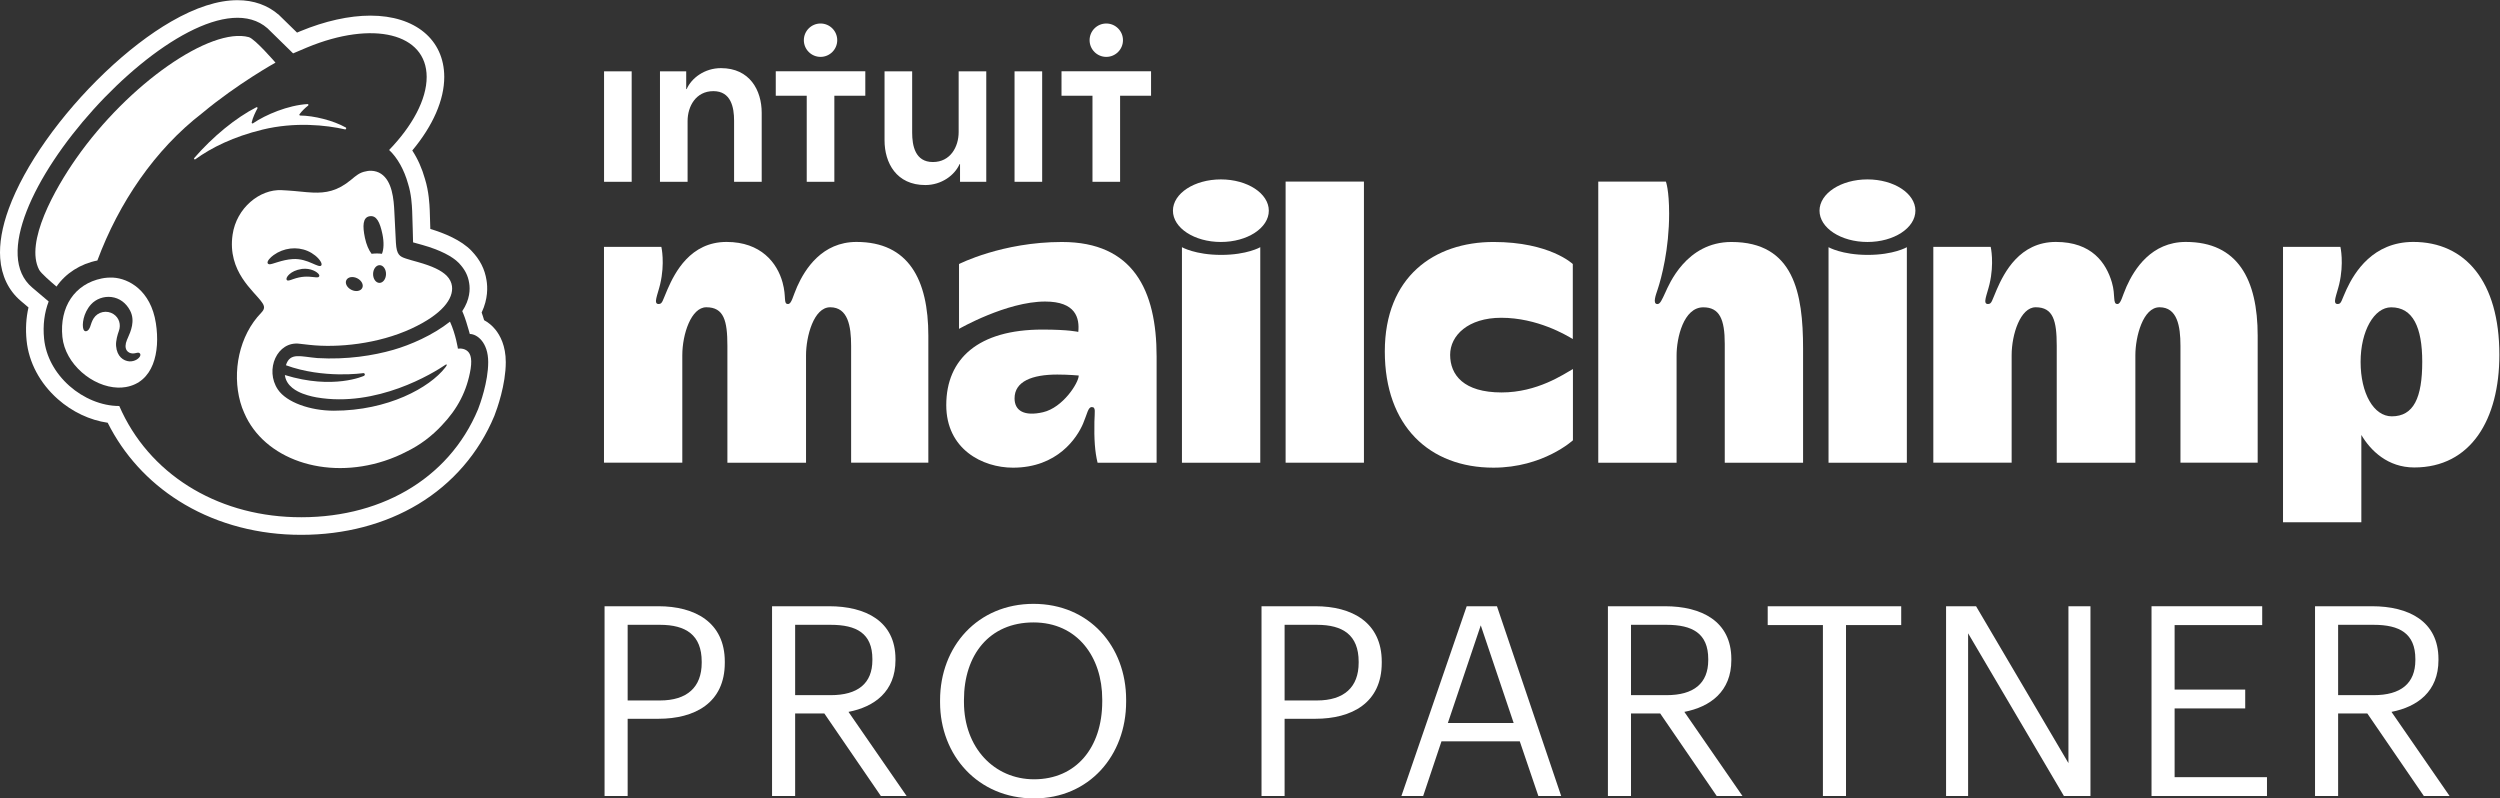
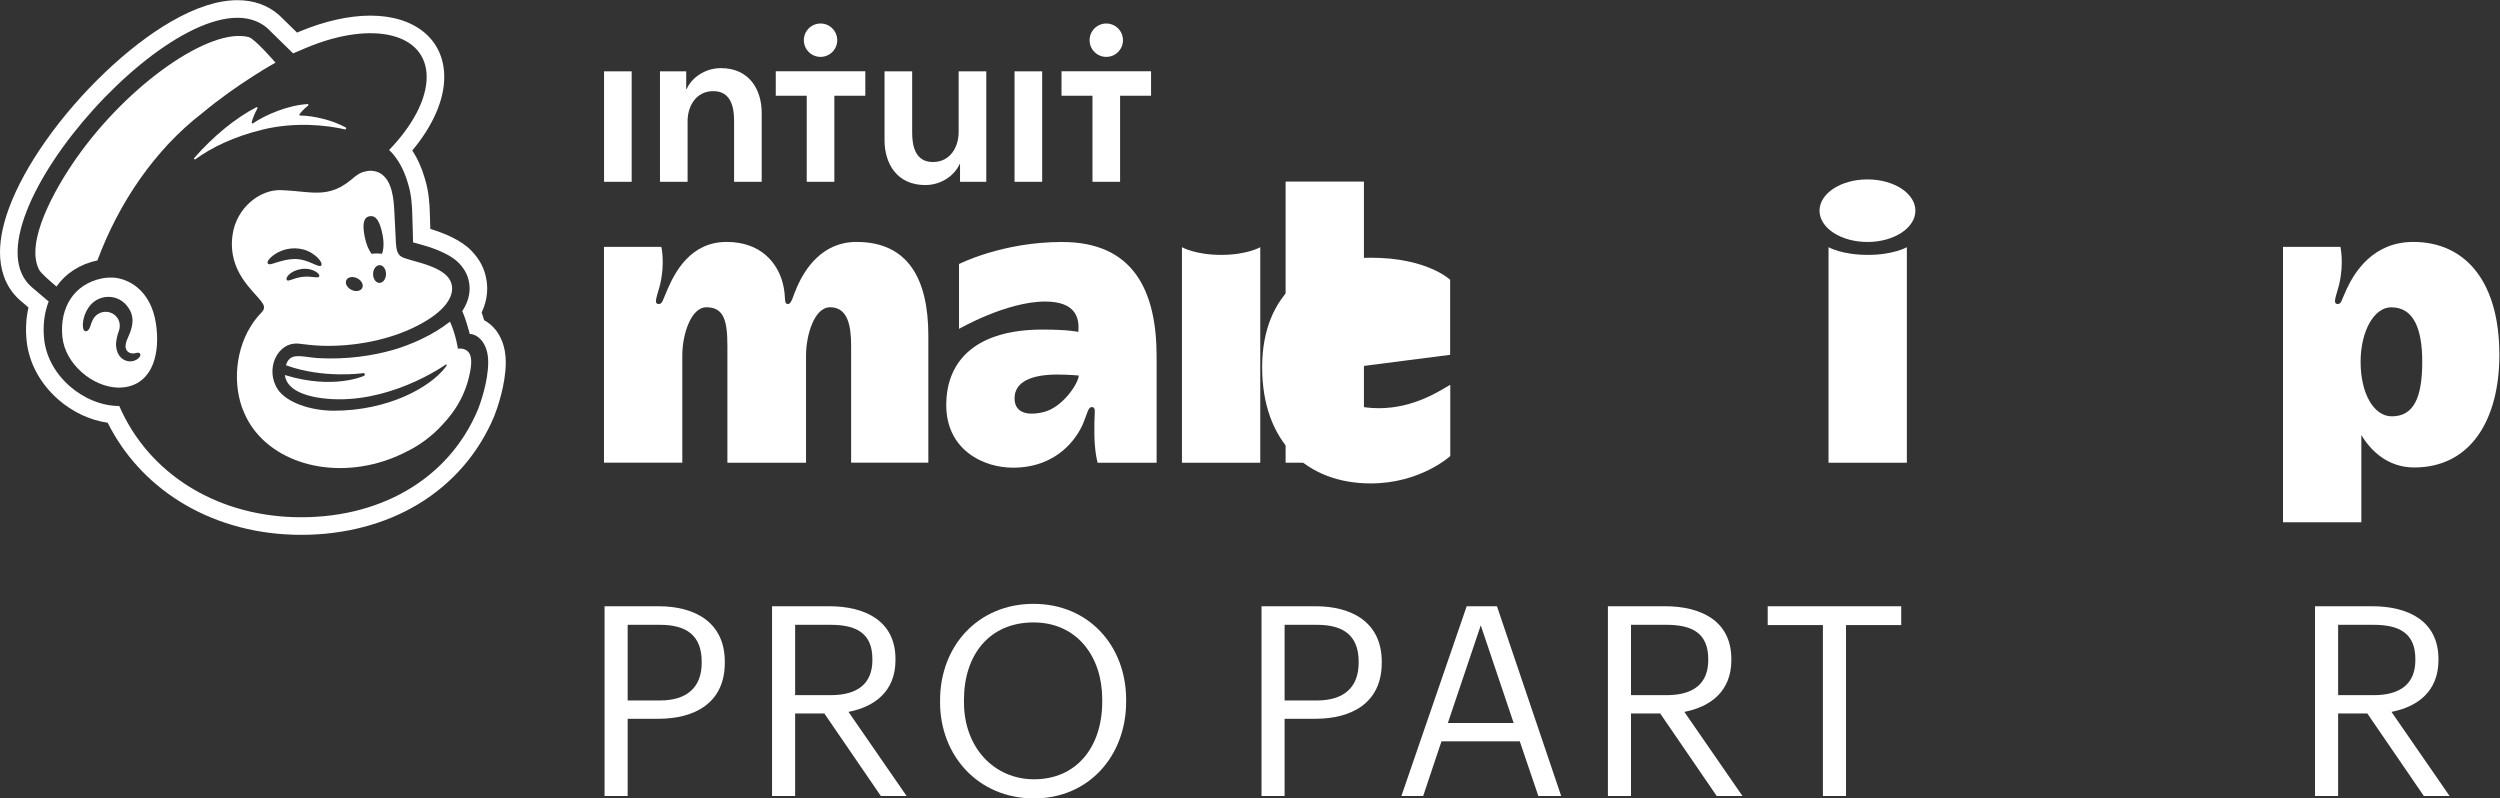
<svg xmlns="http://www.w3.org/2000/svg" xmlns:ns1="http://sodipodi.sourceforge.net/DTD/sodipodi-0.dtd" xmlns:ns2="http://www.inkscape.org/namespaces/inkscape" id="svg2" width="1050.053" height="335.347" viewBox="0 0 1050.053 335.347" ns1:docname="MC&amp;CO_Pro-Partner_White_Mailchimp-Intuit_Logo-Lockup.eps">
  <rect x="0" y="0" width="1050.053" height="335.347" fill="#333333" stroke="none" />
  <defs id="defs6" />
  <g id="g8" ns2:groupmode="layer" ns2:label="ink_ext_XXXXXX" transform="matrix(1.333,0,0,-1.333,0,335.347)">
    <g id="g10" transform="scale(0.1)">
      <path d="m 2079.73,308.621 c 85.31,0 131.3,41.809 131.3,118.758 v 3.34 c 0,84.472 -50.18,116.25 -131.3,116.25 H 1977.7 V 308.621 Z m -174.79,296.891 h 169.77 c 114.58,0 209.09,-50.172 209.09,-174.793 v -3.34 c 0,-127.129 -95.34,-176.481 -209.09,-176.481 H 1977.7 V 7.531 h -72.76 V 605.512" style="fill:#ffffff;fill-opacity:1;fill-rule:nonzero;stroke:none" id="path12" />
      <path d="m 2617.52,325.34 c 85.31,0 131.31,36.801 131.31,110.402 v 3.348 c 0,81.121 -50.18,107.879 -131.31,107.879 H 2505.45 V 325.34 Z m -184.83,280.172 h 179.81 c 114.58,0 209.09,-46.832 209.09,-166.422 v -3.348 c 0,-98.703 -66.07,-147.203 -148.04,-163.094 L 2856.71,7.531 h -81.12 L 2597.45,267.629 h -92 V 7.531 h -72.76 V 605.512" style="fill:#ffffff;fill-opacity:1;fill-rule:nonzero;stroke:none" id="path14" />
      <path d="m 3473.11,305.27 v 6.691 c 0,133.809 -78.61,242.539 -216.61,242.539 -138.82,0 -219.11,-102.039 -219.11,-244.211 v -6.687 c 0,-144.692 96.17,-243.383 220.79,-243.383 132.98,0 214.93,100.363 214.93,245.051 z m -511,-2.508 v 6.687 c 0,169.77 118.76,303.59 294.39,303.59 175.64,0 291.89,-133.82 291.89,-301.91 V 304.43 C 3548.39,135.492 3432.14,0 3258.18,0 3081.71,0 2962.11,135.492 2962.11,302.762" style="fill:#ffffff;fill-opacity:1;fill-rule:nonzero;stroke:none" id="path16" />
      <path d="m 4149.76,308.621 c 85.3,0 131.29,41.809 131.29,118.758 v 3.34 c 0,84.472 -50.17,116.25 -131.29,116.25 H 4047.71 V 308.621 Z m -174.79,296.891 h 169.77 c 114.57,0 209.08,-50.172 209.08,-174.793 v -3.34 c 0,-127.129 -95.34,-176.481 -209.08,-176.481 h -97.03 V 7.531 h -72.74 V 605.512" style="fill:#ffffff;fill-opacity:1;fill-rule:nonzero;stroke:none" id="path18" />
      <path d="m 4562.09,237.52 h 207.41 l -103.7,307.781 z m 59.38,367.992 h 95.35 L 4919.21,7.531 h -71.93 L 4788.74,179.82 H 4542.02 L 4484.32,7.531 h -68.59 L 4621.47,605.512" style="fill:#ffffff;fill-opacity:1;fill-rule:nonzero;stroke:none" id="path20" />
      <path d="m 5251.27,325.34 c 85.31,0 131.31,36.801 131.31,110.402 v 3.348 c 0,81.121 -50.19,107.879 -131.31,107.879 H 5139.2 V 325.34 Z m -184.83,280.172 h 179.81 c 114.58,0 209.09,-46.832 209.09,-166.422 v -3.348 c 0,-98.703 -66.07,-147.203 -148.04,-163.094 L 5490.46,7.531 h -81.12 L 5231.2,267.629 h -92 V 7.531 h -72.76 V 605.512" style="fill:#ffffff;fill-opacity:1;fill-rule:nonzero;stroke:none" id="path22" />
      <path d="m 5743.9,546.141 h -173.96 v 59.371 h 420.67 V 546.141 H 5816.66 V 7.531 H 5743.9 V 546.141" style="fill:#ffffff;fill-opacity:1;fill-rule:nonzero;stroke:none" id="path24" />
-       <path d="m 6131.97,605.512 h 94.5 L 6517.52,111.23 v 494.282 h 69.41 V 7.531 H 6503.3 L 6201.39,520.211 V 7.531 h -69.42 V 605.512" style="fill:#ffffff;fill-opacity:1;fill-rule:nonzero;stroke:none" id="path26" />
-       <path d="m 6779.33,605.512 h 348.75 v -59.371 h -276 V 342.898 h 222.47 V 283.52 H 6852.08 V 66.91 h 291.04 V 7.531 H 6779.33 V 605.512" style="fill:#ffffff;fill-opacity:1;fill-rule:nonzero;stroke:none" id="path28" />
      <path d="m 7479.36,325.34 c 85.32,0 131.31,36.801 131.31,110.402 v 3.348 c 0,81.121 -50.18,107.879 -131.31,107.879 H 7367.29 V 325.34 Z m -184.82,280.172 h 179.81 c 114.58,0 209.09,-46.832 209.09,-166.422 v -3.348 c 0,-98.703 -66.08,-147.203 -148.04,-163.094 L 7718.55,7.531 h -81.12 L 7459.3,267.629 h -92.01 V 7.531 h -72.75 V 605.512" style="fill:#ffffff;fill-opacity:1;fill-rule:nonzero;stroke:none" id="path30" />
      <path d="m 3283.8,1942.81 h -87.03 v 348.08 h 87.03 z m 60.96,348.3 V 2214 h 97.58 v -271.19 h 87.02 V 2214 h 97.56 v 77.11 z m -405.31,-285.93 c 55.09,0 81.21,47.86 81.21,94.28 v 191.43 h 87.02 v -348.08 h -82.67 v 55.85 h -1.46 c -15.21,-34.82 -56.55,-66 -108.03,-66 -90.68,0 -128.37,69.6 -128.37,140.69 v 217.54 h 87.02 V 2098 c 0,-41.34 9.44,-92.82 65.28,-92.82 z M 2444.4,2214 h 97.57 v -271.19 h 87.02 V 2214 h 97.56 v 77.11 H 2444.4 Z m 1094.02,175.08 c 0,-29.04 -23.53,-52.59 -52.57,-52.59 -29.05,0 -52.59,23.55 -52.59,52.59 0,29.03 23.54,52.58 52.59,52.58 29.04,0 52.57,-23.55 52.57,-52.58 z M 1990.37,1942.81 h -87.02 v 348.08 h 87.02 z m 173.29,292.26 c 15.22,34.79 56.56,65.99 108.04,65.99 90.66,0 128.36,-69.62 128.36,-140.69 v -217.56 h -87.01 v 192.91 c 0,41.32 -9.44,92.83 -65.28,92.83 -55.09,0 -81.21,-47.89 -81.21,-94.28 v -191.46 h -87.01 v 348.08 h 82.65 v -55.82 z m 421.82,101.42 c 29.04,0 52.59,23.55 52.59,52.59 0,29.03 -23.55,52.58 -52.59,52.58 -29.03,0 -52.58,-23.55 -52.58,-52.58 0,-29.04 23.55,-52.59 52.58,-52.59" style="fill:#ffffff;fill-opacity:1;fill-rule:evenodd;stroke:none" id="path32" />
      <path d="m 441.496,1393.88 c -3.183,-7.4 -15.769,-17.5 -33.785,-16.82 -18.523,1.43 -39.145,14.89 -41.93,48.41 -1.379,16.56 4.871,36.72 8.723,47.26 7.441,20.39 0.726,41.75 -16.707,53.16 -10.242,6.71 -22.481,8.99 -34.449,6.43 -11.75,-2.52 -21.762,-9.44 -28.192,-19.48 -5.328,-8.33 -8.582,-18.71 -10.332,-24.29 -0.465,-1.49 -0.84,-2.67 -1.121,-3.43 -3.922,-10.55 -10.183,-13.64 -14.418,-13.06 -2.004,0.27 -4.762,1.61 -6.527,6.44 -4.813,13.2 -0.922,50.56 23.965,78.02 15.773,17.41 40.504,26.31 64.531,23.27 25.023,-3.18 45.836,-18.31 58.594,-42.61 16.957,-32.29 1.855,-66.17 -7.168,-86.41 -0.977,-2.19 -1.875,-4.21 -2.637,-6.02 -5.66,-13.43 -5.957,-25.17 -0.832,-33.04 3.937,-6.04 10.941,-9.58 19.219,-9.74 3.859,-0.06 7.383,0.76 10.492,1.48 4.449,1.04 9.051,2.11 11.848,-1.4 1.023,-1.14 2.609,-3.8 0.726,-8.17 z m -84.851,247.08 c -13.309,0.69 -25.653,-0.5 -35.868,-2.56 -85.441,-17.23 -133.699,-89.92 -124.203,-184.36 8.59,-85.44 95.035,-157.49 175.067,-159.64 8.281,-0.19 16.496,0.35 24.543,1.72 86.597,14.77 109.269,108.81 94.996,201.17 -16.117,104.29 -86.664,141.05 -134.535,143.67" style="fill:#ffffff;fill-opacity:1;fill-rule:nonzero;stroke:none" id="path34" />
      <path d="m 1506.31,1226.09 c -93.2,-223.35 -315.63,-347.68 -580.603,-339.809 -247.019,7.34 -457.691,137.689 -549.894,350.169 -55.758,-0.05 -113.211,24.46 -156.915,63.17 -46.031,40.79 -74.433,93.57 -79.968,148.63 -4.309,42.87 0.968,82.73 14.398,117.52 l -51.781,43.87 c -236.942,200.06 504.148,1023.81 741.18,817.06 1.195,-1.04 80.632,-78.98 80.828,-79.17 0.312,0.15 43.828,18.61 44.047,18.7 207.898,86.08 376.588,44.52 376.798,-92.84 0.11,-71.44 -45.4,-154.69 -118.32,-230.28 26.42,-24.52 47.59,-62.85 59.74,-106.65 10.19,-32.37 12,-65.22 12.92,-86.26 1.28,-29.11 2.67,-96.93 2.81,-98.14 1.85,-0.56 22.9,-6.34 29.28,-8.13 55.81,-15.67 95.51,-36.54 114.92,-56.92 19.42,-20.38 29.05,-40.1 32.55,-63.24 3.27,-18.66 2.83,-51.62 -21.79,-88.47 0,0 6.36,-13.84 12.49,-33.52 6.14,-19.67 10.6,-36 11.29,-38.42 22.56,0 57.98,-25.97 57.98,-88.63 0,-62.34 -25.87,-132.97 -31.96,-148.64 z m 54.39,251.46 c -10.06,12.35 -22.19,22.31 -35.31,29.35 -1.09,3.61 -2.25,7.44 -3.48,11.39 -1.42,4.54 -2.85,8.82 -4.23,12.76 20.46,43.25 18.85,80.87 15.32,101.62 -5.43,35.1 -20.41,64.53 -47.12,92.56 -32.58,34.2 -86.79,56.14 -129.97,69.12 -0.52,20.53 -1.17,43.79 -1.8,58.28 -0.85,19.27 -2.61,59.22 -15.14,99.54 -9.29,33.15 -22.97,63.58 -39.91,89.32 65.4,78.51 100.87,159.62 100.76,231.98 -0.18,117.26 -91.46,193.02 -232.54,193.02 -66.99,0 -143.37,-16.96 -221.014,-49.12 -0.129,-0.05 -4.391,-1.85 -10.317,-4.35 -23.601,23.16 -54.719,53.64 -56.797,55.44 -35.507,30.98 -79.582,46.68 -131,46.68 -61.211,0 -131.543,-22.69 -209.043,-67.43 C 472.273,2409.13 400.438,2353.94 331.371,2288.13 190.555,2153.95 77.031,1993.29 27.688,1858.36 6.504,1800.44 -2.602,1747.88 0.637,1702.14 4.562,1646.6 27.098,1599.97 65.731,1567.35 L 89.762,1547 c -7.617,-32.99 -9.629,-67.92 -5.969,-104.29 6.93,-68.97 41.859,-134.51 98.359,-184.57 45.422,-40.24 101.114,-66.39 157.161,-74.46 50.304,-100.4 127.128,-185.032 223.792,-246.09 104.286,-65.891 229.102,-102.789 360.958,-106.699 8.41,-0.25 16.914,-0.379 25.285,-0.379 0.011,0 0.011,0 0.027,0 136.125,0 263.605,33.468 368.605,96.777 108.12,65.191 190.93,161.131 239.47,277.451 0.17,0.42 0.34,0.84 0.51,1.26 8.38,21.56 35.73,97.44 35.73,168.73 0,51.53 -17.94,84.36 -32.99,102.82" style="fill:#ffffff;fill-opacity:1;fill-rule:nonzero;stroke:none" id="path36" />
      <path d="m 848.816,1683.03 c -3.675,0.52 -5.246,2.09 -5.703,4.18 -1.425,6.45 8.508,17.09 18.985,24.76 31.738,22.81 72.871,27.74 107.363,12.9 16.871,-7.19 32.769,-19.98 40.489,-32.6 3.74,-6.11 4.47,-10.84 2.05,-13.33 -3.77,-3.98 -13.391,0.58 -29.051,7.45 -15.664,6.87 -35.992,14.54 -60.543,13.04 -34.765,-2.13 -64.953,-17.39 -73.59,-16.4 z m 156.674,-38.65 c -2.25,-3.52 -7.095,-2.88 -17.345,-1.73 -18.559,2.12 -37.282,3.35 -65.665,-6.81 0,0 -10.32,-4.14 -14.925,-4.14 -1.325,0 -2.426,0.46 -3.356,1.28 -0.679,0.57 -1.543,1.72 -1.558,3.71 -0.036,4.19 3.777,10.14 9.941,15.53 7.219,6.25 18.473,12.98 38.863,16.2 28.09,3.33 48.685,-9.77 53.465,-17.52 2.05,-3.33 1.24,-5.51 0.58,-6.52 z m 85.81,-11.34 c 4.96,10.1 20.21,12.77 34.06,5.97 13.85,-6.81 21.05,-20.51 16.09,-30.61 -4.96,-10.1 -20.21,-12.77 -34.06,-5.96 -13.85,6.8 -21.05,20.5 -16.09,30.6 z m 73.43,201.34 c 21.89,3.53 32.48,-19.14 40.31,-56.59 5.26,-25.2 4.26,-48.34 -1.6,-61.76 -10.11,1.43 -21.11,1.37 -32.6,0 -8.73,11.15 -16.57,29.17 -20.97,50.23 -7.83,37.46 -7.02,64.59 14.86,68.12 z m 51.59,-182.43 c -0.26,-15.43 -9.59,-27.78 -20.84,-27.59 -11.26,0.19 -20.16,12.85 -19.9,28.28 0.26,15.43 9.59,27.78 20.84,27.59 11.25,-0.19 20.16,-12.85 19.9,-28.28 z m 252.77,-239.64 c -11.93,7.35 -26.22,4.79 -26.22,4.79 0,0 -6.52,44.62 -24.98,85.16 -54.71,-43.19 -125.16,-73.54 -178.8,-88.93 -61.9,-17.77 -145.65,-31.42 -239.102,-25.85 -51.843,4.18 -86.148,19.33 -99.047,-22.6 118.429,-43.36 243.799,-24.8 243.799,-24.8 2.43,0.25 4.59,-1.52 4.84,-3.94 0.2,-1.98 -1,-3.97 -2.74,-4.7 0,0 -96.29,-44.71 -249.238,2.59 4.253,-35.88 39.211,-51.96 55.918,-58.45 21.019,-8.18 44.046,-11.97 44.046,-11.97 189.514,-32.59 366.684,75.76 406.574,103.05 2.99,2.05 4.97,0.06 2.57,-3.57 -2.3,-3.47 -2.44,-3.68 -3.9,-5.56 -48.82,-62.98 -180.08,-135.9 -350.83,-135.88 -74.48,0.02 -148.917,26.25 -176.246,66.57 -42.402,62.55 -2.097,153.87 68.555,144.35 0.082,-0.01 24.168,-2.74 30.945,-3.5 88.326,-9.84 216.166,2.55 321.536,51.46 96.4,44.74 132.82,93.99 127.35,133.85 -1.48,10.74 -6.29,22 -16.61,32.59 -17.33,16.96 -44.8,30.16 -91.14,43.17 -15.31,4.3 -25.7,7.05 -36.89,10.73 -19.9,6.55 -29.74,11.83 -31.96,49.25 -0.98,16.36 -3.83,73.36 -4.86,96.93 -1.82,41.27 -6.78,97.7 -41.79,120.99 -9.12,6.07 -19.27,9 -29.93,9.57 -10.45,0.49 -15.67,-1.38 -17.77,-1.74 -19.99,-3.39 -31.79,-14.03 -46.53,-26.31 -43.66,-36.38 -80.54,-42.34 -121.535,-40.57 -24.5,1.03 -50.464,4.84 -80.222,6.6 -5.793,0.34 -11.602,0.7 -17.403,1 -68.671,3.52 -142.328,-55.8 -154.562,-140.02 -17.043,-117.23 67.855,-177.8 92.363,-213.36 3.133,-4.25 6.746,-10.25 6.746,-15.93 0,-6.8 -4.406,-12.2 -8.726,-16.79 -0.004,-0.01 0.012,-0.03 0.008,-0.03 -70.059,-72.04 -92.473,-186.49 -66.071,-281.89 3.297,-11.91 7.477,-23.31 12.422,-34.19 61.945,-144.76 254.11,-212.17 441.85,-150.86 25.15,8.22 48.96,18.38 71.33,30.13 42.1,20.63 78.91,49 109.22,81.63 49.8,52.05 79.43,108.63 90.94,178.34 5.65,37.31 -2.63,51.75 -13.91,58.69" style="fill:#ffffff;fill-opacity:1;fill-rule:nonzero;stroke:none" id="path38" />
      <path d="m 1087.36,2107.98 c 3,-0.69 4.92,4.51 2.23,6.02 -39.67,22.25 -100.547,37.36 -143.731,37.67 -2.129,0.01 -3.324,2.47 -2.054,4.18 7.468,10.04 17.699,19.97 27.05,27.14 2.102,1.62 0.825,5 -1.816,4.84 -61.496,-3.78 -131.605,-33.22 -171.906,-60.69 -1.988,-1.36 -4.559,0.42 -4.07,2.77 3.14,15.14 13.046,35.08 18.187,44.39 1.219,2.21 -1.164,4.64 -3.402,3.49 -64.782,-33.13 -137.102,-92.15 -195.848,-160.04 -2.074,-2.4 1.008,-5.79 3.57,-3.92 50.743,36.9 120.293,71.22 211.422,93.45 102.071,24.9 200.338,14.46 260.368,0.7" style="fill:#ffffff;fill-opacity:1;fill-rule:nonzero;stroke:none" id="path40" />
      <path d="m 868.031,2318.4 c 0,0 -64.504,74.79 -83.98,80.31 -119.809,32.38 -378.617,-146.11 -543.86,-381.92 -66.863,-95.41 -162.578,-264.38 -116.808,-351.28 5.637,-10.78 37.555,-38.44 54.691,-52.74 28.664,41.65 75.543,71.79 128.735,82.13 67.718,181.73 180.757,349.2 330.406,464.43 111.058,92.62 230.816,159.07 230.816,159.07" style="fill:#ffffff;fill-opacity:1;fill-rule:nonzero;stroke:none" id="path42" />
      <path d="m 2698.82,1753.42 c -108.56,0 -162.27,-85.43 -186.91,-140.53 -13.76,-30.77 -17.61,-55.09 -28.78,-55.09 -15.73,0 -4.46,21.13 -17.33,68.03 -16.94,61.69 -68,127.59 -176.48,127.59 -114.05,0 -162.89,-96.36 -186.04,-149.31 -15.83,-36.2 -15.85,-46.31 -28.04,-46.31 -17.64,0 -3.02,28.75 4.92,62.55 15.64,66.56 3.75,117.42 3.75,117.42 h -180.8 v -679.83 h 246.78 c 0,0 0,284.11 0,338.24 0,66.72 27.91,151.38 75.74,151.38 55.27,0 66.33,-42.45 66.33,-121.05 0,-71.27 0,-368.72 0,-368.72 h 247.78 c 0,0 0,285.84 0,338.39 0,59.39 24.23,151.38 76.11,151.38 56.04,0 65.96,-59.64 65.96,-121.05 0,-61.42 0,-368.57 0,-368.57 h 243.32 c 0,0 0,269.37 0,399.78 0,177.42 -62.54,295.7 -226.31,295.7" style="fill:#ffffff;fill-opacity:1;fill-rule:nonzero;stroke:none" id="path44" />
-       <path d="m 6887.49,1753.42 c -108.56,0 -162.26,-85.43 -186.9,-140.53 -13.77,-30.77 -17.61,-55.09 -28.78,-55.09 -15.74,0 -5.21,26.86 -17.34,68.03 -18.08,61.37 -63.06,127.59 -176.48,127.59 -114.04,0 -162.88,-96.36 -186.04,-149.31 -15.83,-36.2 -15.85,-46.31 -28.03,-46.31 -17.64,0 -3.03,28.75 4.92,62.55 15.64,66.56 3.74,117.42 3.74,117.42 h -180.8 v -679.83 h 246.79 c 0,0 0,284.11 0,338.24 0,66.72 27.9,151.38 75.74,151.38 55.27,0 66.33,-42.45 66.33,-121.05 0,-71.27 0,-368.72 0,-368.72 h 247.77 c 0,0 0,285.84 0,338.39 0,59.39 24.24,151.38 76.12,151.38 56.04,0 65.96,-59.64 65.96,-121.05 0,-61.42 0,-368.57 0,-368.57 h 243.32 c 0,0 0,269.37 0,399.78 0,177.42 -62.55,295.7 -226.32,295.7" style="fill:#ffffff;fill-opacity:1;fill-rule:nonzero;stroke:none" id="path46" />
      <path d="m 3286.42,1216.82 c -59.01,-13.62 -89.6,4.55 -89.6,43.67 0,53.58 55.41,75.04 134.52,75.04 34.88,0 67.67,-3.01 67.67,-3.01 0,-22.94 -49.79,-101.2 -112.59,-115.7 z m 60.08,536.45 c -189.04,0 -324.68,-69.49 -324.68,-69.49 v -204.29 c 0,0 149.8,86.12 271.31,86.12 96.99,0 108.91,-52.31 104.48,-95.73 0,0 -27.96,7.4 -113.33,7.4 -201.13,0 -302.66,-91.4 -302.66,-237.99 0,-139.04 114.11,-197.15 210.25,-197.15 140.29,0 201.95,94.26 220.91,138.99 13.15,31.03 15.55,51.94 27.36,51.94 13.46,0 8.92,-15 8.27,-45.87 -1.13,-54.09 1.41,-94.97 9.99,-129.41 h 186 v 334.57 c 0,208.89 -73.92,360.91 -297.9,360.91" style="fill:#ffffff;fill-opacity:1;fill-rule:nonzero;stroke:none" id="path48" />
      <path d="m 4050.89,1057.79 h 246.79 v 885.78 h -246.79 v -885.78" style="fill:#ffffff;fill-opacity:1;fill-rule:nonzero;stroke:none" id="path50" />
-       <path d="m 4569.31,1397.71 c 0,61.12 56.78,116.73 161.04,116.73 113.6,0 204.96,-54.69 225.45,-67.11 v 236.45 c 0,0 -72.17,69.49 -249.59,69.49 -187.02,0 -342.77,-109.44 -342.77,-344.99 0,-235.54 141.34,-366.14 342.27,-366.14 156.94,0 250.5,86.23 250.5,86.23 v 224.57 c -29.6,-16.57 -112.07,-73.79 -224.73,-73.79 -119.29,0 -162.17,54.87 -162.17,118.56" style="fill:#ffffff;fill-opacity:1;fill-rule:nonzero;stroke:none" id="path52" />
-       <path d="m 5455.71,1753.27 c -142.86,0 -197.2,-135.38 -208.17,-158.88 -10.97,-23.51 -16.39,-37.03 -25.38,-36.74 -15.6,0.51 -4.73,28.85 1.36,47.21 11.48,34.68 35.83,125.66 35.83,237.48 0,75.86 -10.25,101.23 -10.25,101.23 h -213.04 v -885.78 h 246.79 c 0,0 0,283.15 0,338.24 0,55.1 21.97,151.38 84.15,151.38 51.49,0 67.62,-38.15 67.62,-114.99 0,-76.83 0,-374.63 0,-374.63 h 246.78 c 0,0 0,207.19 0,359.85 0,174.51 -28.94,335.63 -225.69,335.63" style="fill:#ffffff;fill-opacity:1;fill-rule:nonzero;stroke:none" id="path54" />
+       <path d="m 4569.31,1397.71 v 236.45 c 0,0 -72.17,69.49 -249.59,69.49 -187.02,0 -342.77,-109.44 -342.77,-344.99 0,-235.54 141.34,-366.14 342.27,-366.14 156.94,0 250.5,86.23 250.5,86.23 v 224.57 c -29.6,-16.57 -112.07,-73.79 -224.73,-73.79 -119.29,0 -162.17,54.87 -162.17,118.56" style="fill:#ffffff;fill-opacity:1;fill-rule:nonzero;stroke:none" id="path52" />
      <path d="m 5761.61,1736.84 v -679.05 h 246.78 v 679.05 c 0,0 -41.49,-24.26 -123.14,-24.26 -81.65,0 -123.64,24.26 -123.64,24.26" style="fill:#ffffff;fill-opacity:1;fill-rule:nonzero;stroke:none" id="path56" />
      <path d="m 5884.26,1950.45 c -83.42,0 -151.06,-44.14 -151.06,-98.59 0,-54.45 67.64,-98.59 151.06,-98.59 83.43,0 151.07,44.14 151.07,98.59 0,54.45 -67.64,98.59 -151.07,98.59" style="fill:#ffffff;fill-opacity:1;fill-rule:nonzero;stroke:none" id="path58" />
      <path d="m 3724.25,1736.84 v -679.05 h 246.79 v 679.05 c 0,0 -41.49,-24.26 -123.14,-24.26 -81.65,0 -123.65,24.26 -123.65,24.26" style="fill:#ffffff;fill-opacity:1;fill-rule:nonzero;stroke:none" id="path60" />
-       <path d="m 3846.91,1950.45 c -83.43,0 -151.06,-44.14 -151.06,-98.59 0,-54.45 67.63,-98.59 151.06,-98.59 83.43,0 151.06,44.14 151.06,98.59 0,54.45 -67.63,98.59 -151.06,98.59" style="fill:#ffffff;fill-opacity:1;fill-rule:nonzero;stroke:none" id="path62" />
      <path d="m 7536.37,1203.88 c -56.61,0 -98.24,71.77 -98.24,171.78 0,97.13 42.77,171.75 96.29,171.75 68.67,0 97.94,-62.98 97.94,-171.75 0,-113.15 -26.98,-171.78 -95.99,-171.78 z m 67.74,549.54 c -126.87,0 -185,-95.13 -210.28,-149.31 -16.7,-35.81 -15.85,-46.31 -28.03,-46.31 -17.64,0 -3.02,28.75 4.92,62.55 15.64,66.56 3.75,117.42 3.75,117.42 H 7193.66 V 870.18 h 246.79 c 0,0 0,141.97 0,275.06 29.2,-49.53 83.3,-102.46 166.68,-102.46 178.45,0 268.26,150.99 268.26,354.98 0,231.22 -107.51,355.66 -271.28,355.66" style="fill:#ffffff;fill-opacity:1;fill-rule:nonzero;stroke:none" id="path64" />
    </g>
  </g>
</svg>